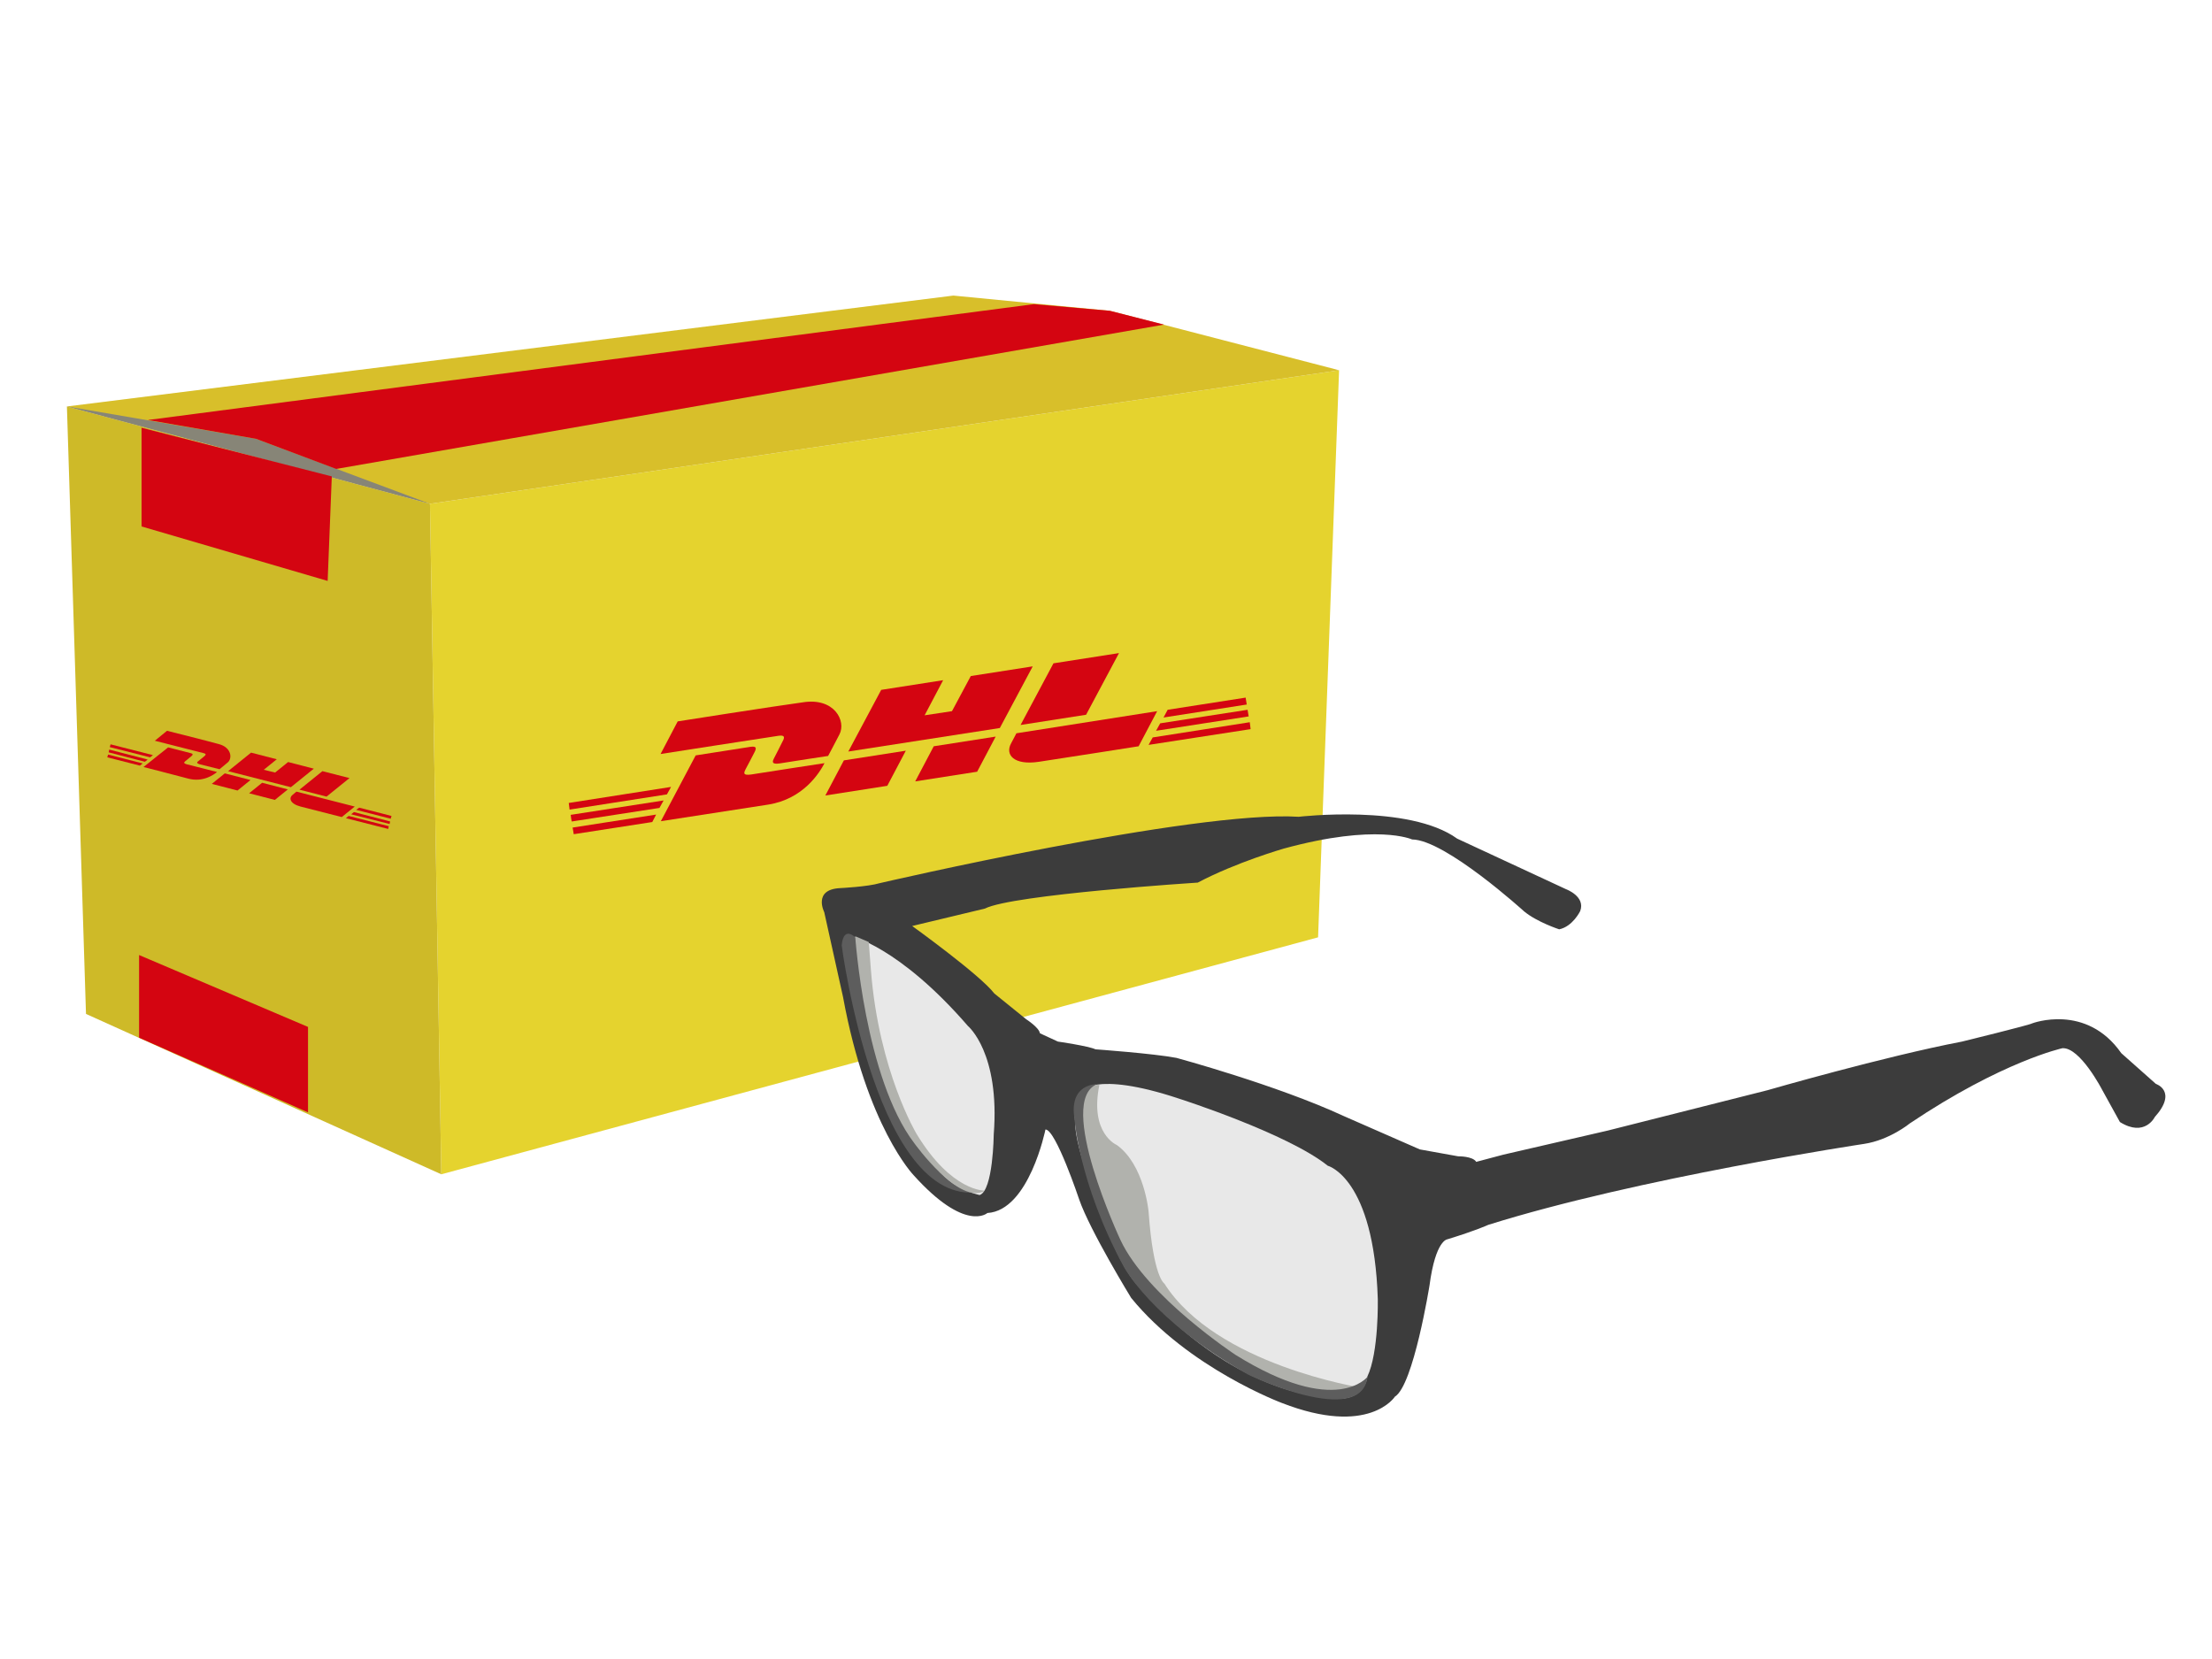
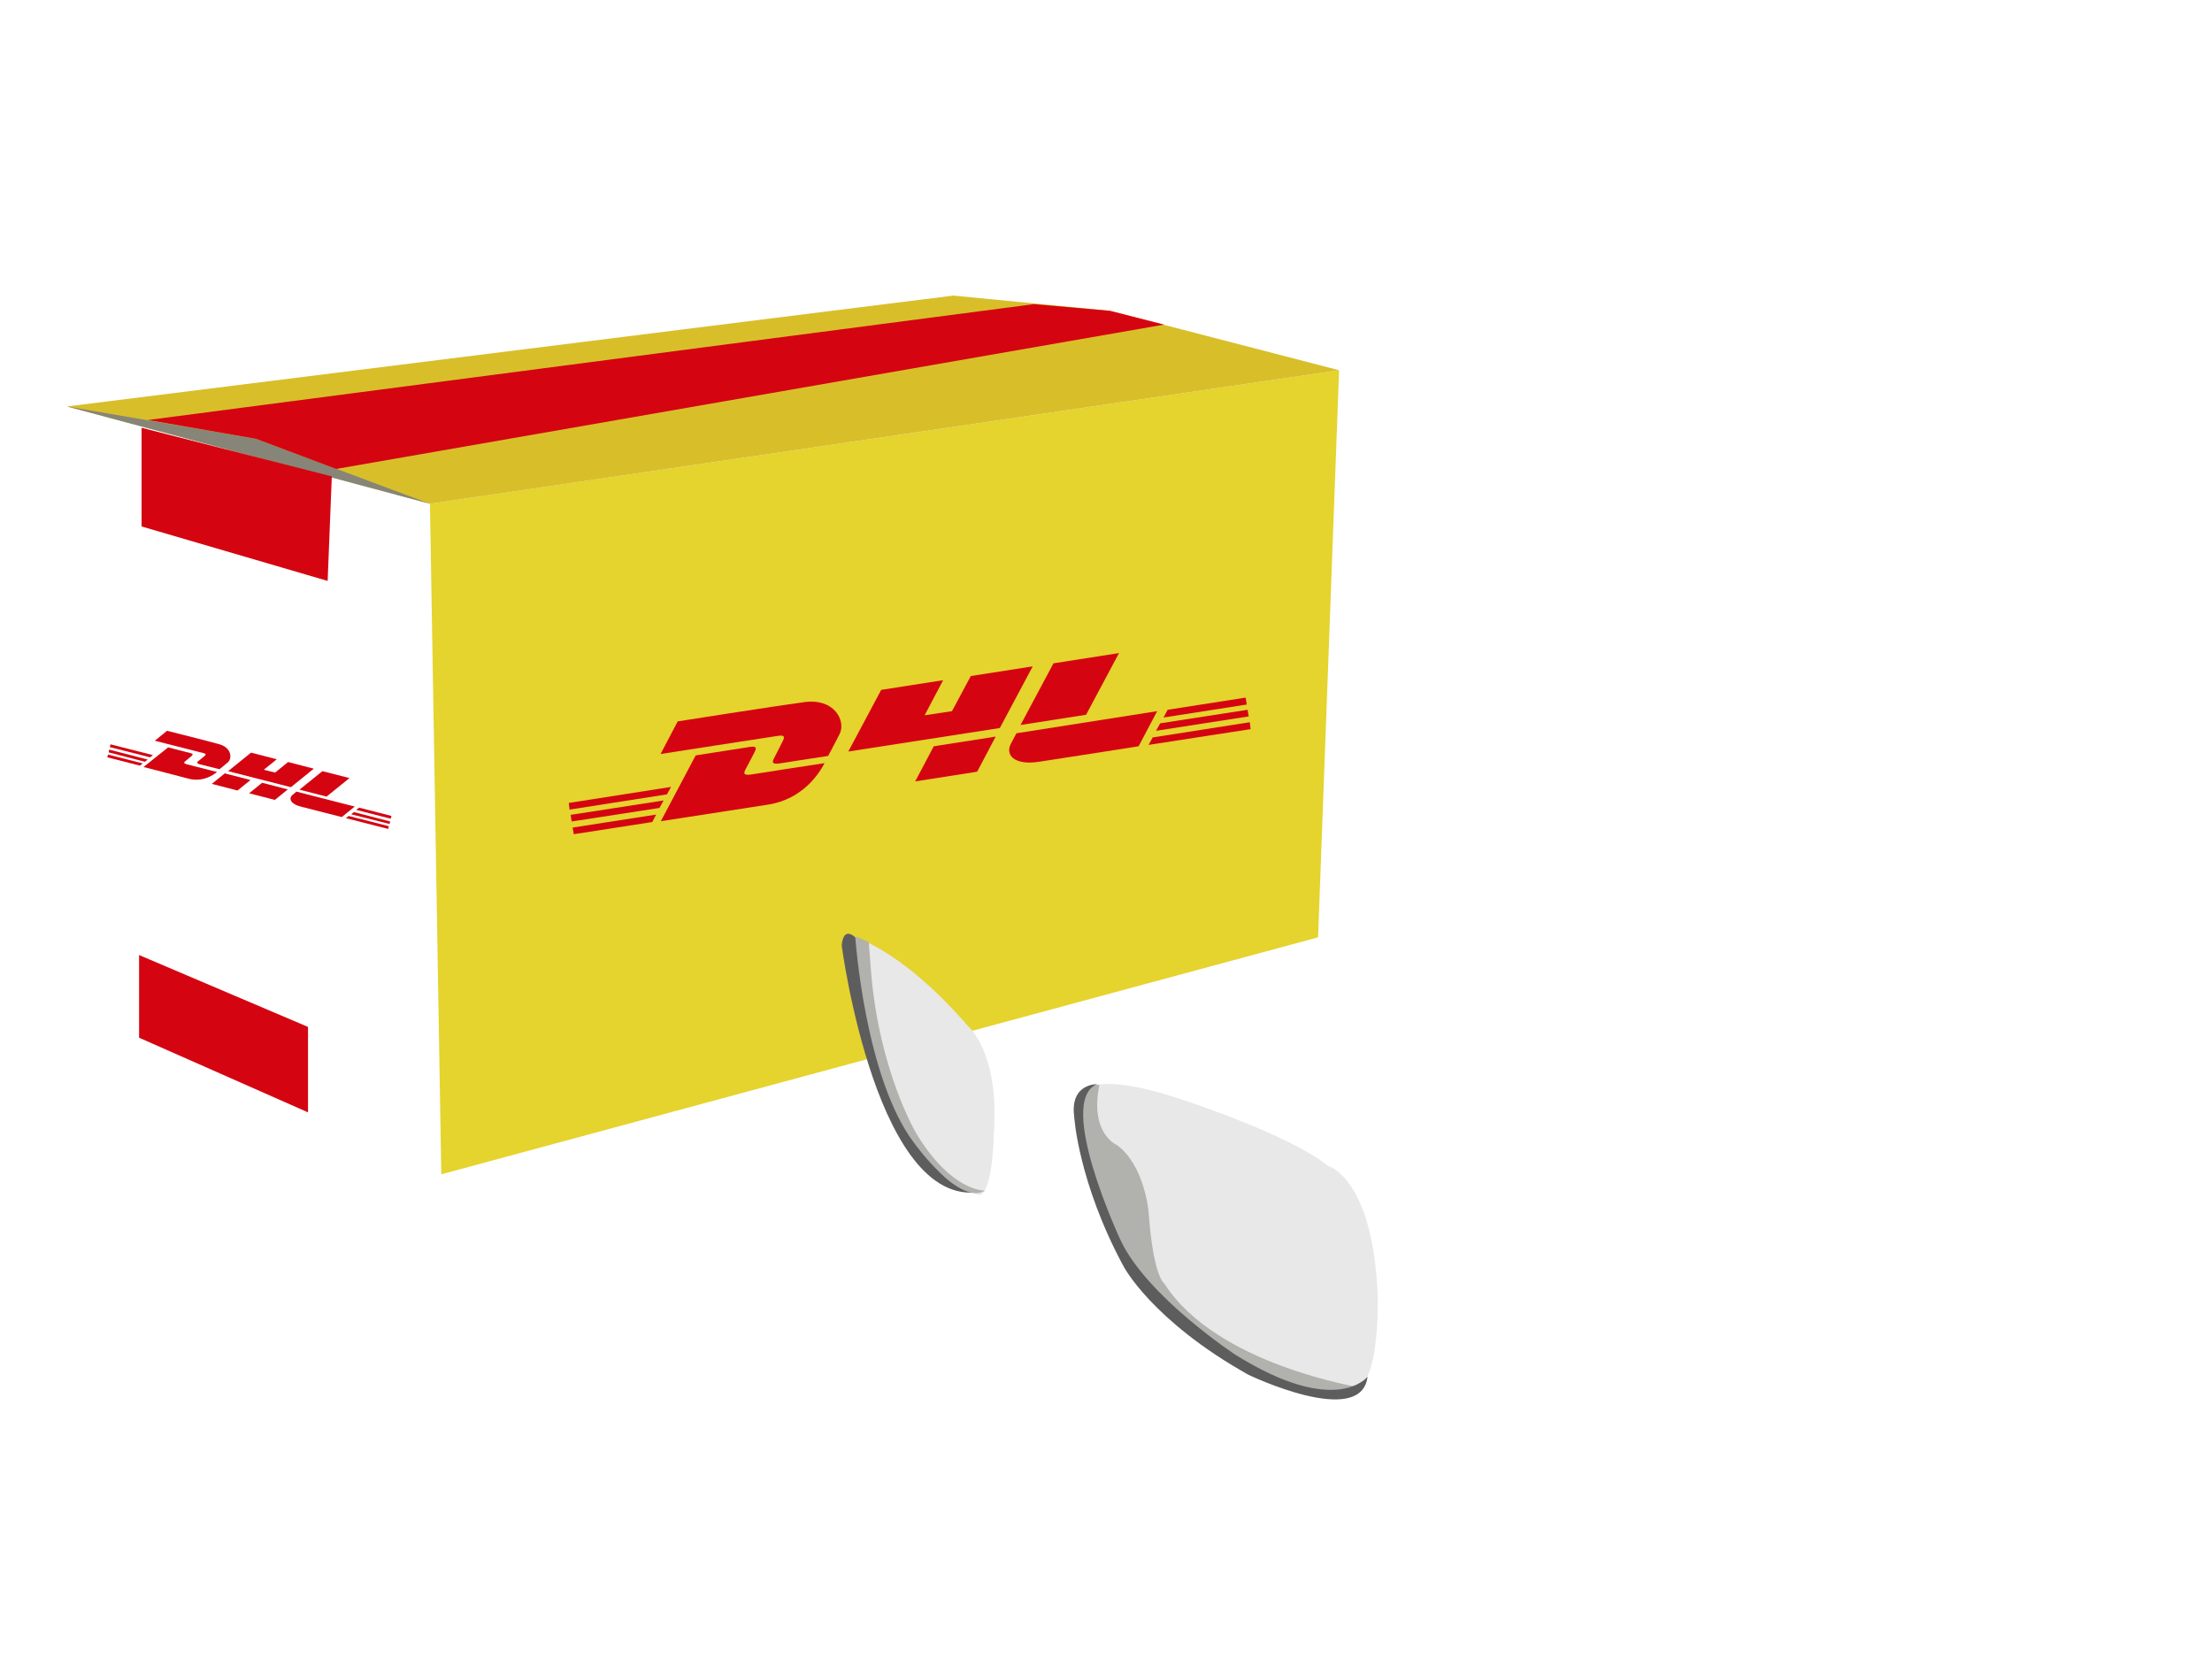
<svg xmlns="http://www.w3.org/2000/svg" version="1.1" id="Ebene_1" x="0px" y="0px" width="800px" height="600px" viewBox="0 0 800 600" style="enable-background:new 0 0 800 600;" xml:space="preserve">
  <style type="text/css">
	.st0{fill:#E5D32E;}
	.st1{fill:#CEBA28;}
	.st2{fill:#D8BF2A;}
	.st3{fill:#878577;}
	.st4{fill:#D40511;}
	.st5{fill:#3C3C3C;}
	.st6{fill:#E8E8E8;}
	.st7{fill:#B1B2AD;}
	.st8{fill:#5D5D5D;}
</style>
  <polygon class="st0" points="155.5,182.2 159.6,424.7 476.7,339 484.3,133.9 " />
-   <polygon class="st1" points="159.6,424.7 31.1,366.7 24.2,147 155.5,182.2 " />
  <polygon class="st2" points="24.2,147 344.8,106.9 401.4,112.4 484.3,133.9 155.5,182.2 " />
  <polygon class="st3" points="24.2,147 92.6,158.7 155.5,182.2 " />
  <g>
    <g>
-       <path class="st4" d="M207.1,299.3l30.2-4.7l-1.4,2.7l-28.4,4.4L207.1,299.3z" />
+       <path class="st4" d="M207.1,299.3l30.2-4.7l-1.4,2.7l-28.4,4.4z" />
      <path class="st4" d="M452.3,263.7l-36.9,5.7l1.5-2.7l35.1-5.5L452.3,263.7z" />
      <path class="st4" d="M206.4,294.7l33.6-5.2l-1.5,2.7l-31.7,4.9C206.7,297.2,206.4,294.7,206.4,294.7z" />
      <path class="st4" d="M205.7,290.4l37-5.8l-1.5,2.7l-35.2,5.5L205.7,290.4L205.7,290.4z" />
      <path class="st4" d="M451.6,259.1l-33.5,5.2l1.5-2.7l31.6-4.9L451.6,259.1z" />
      <path class="st4" d="M422.3,256.7l28.2-4.4l0.4,2.5l-30.1,4.7L422.3,256.7z" />
      <path class="st4" d="M239,297l12.6-23.8c0,0,17.7-2.8,19.8-3.1c2.2-0.3,2.3,0.4,1.4,2.1c-0.8,1.6-2.3,4.4-3.2,6.1    c-0.4,0.9-1.3,2.3,2.1,1.8c3.6-0.6,26.5-4.1,26.5-4.1c-1.7,3.3-7.6,13-20.4,15C267.5,292.6,239,297,239,297L239,297z" />
-       <path class="st4" d="M327.6,271.5l-6.7,12.7l-22.4,3.5l6.7-12.7L327.6,271.5L327.6,271.5z" />
      <path class="st4" d="M360.1,266.4l-6.7,12.7l-22.4,3.5l6.7-12.7L360.1,266.4z" />
      <path class="st4" d="M367.6,265.2c0,0-1.3,2.5-1.9,3.6c-2.3,4.1,0.9,8.1,10.1,6.7c10.6-1.6,36-5.6,36-5.6l6.7-12.7L367.6,265.2z" />
      <path class="st4" d="M245.1,260.9l-6.2,11.8c0,0,40.5-6.3,42.7-6.6c2.2-0.3,2.3,0.5,1.4,2.1c-0.8,1.6-2.2,4.4-3.1,6.1    c-0.4,0.8-1.2,2.3,2.1,1.8c3.5-0.6,17.5-2.7,17.5-2.7s2.3-4.3,4.1-7.8c2.5-4.8-1.8-13.4-13.2-11.6    C280,255.4,245.1,260.9,245.1,260.9L245.1,260.9z" />
      <path class="st4" d="M361.6,263.3l-54.8,8.5l11.9-22.3l22.4-3.5l-6.7,12.7l9.9-1.5l6.8-12.7l22.4-3.5L361.6,263.3L361.6,263.3z" />
      <path class="st4" d="M404.7,236.2l-11.9,22.3l-23.7,3.7l11.9-22.3L404.7,236.2z" />
    </g>
  </g>
  <g>
    <g>
      <path class="st4" d="M39.1,272.9l12.5,3.2l-1,0.8l-11.8-3L39.1,272.9z" />
      <path class="st4" d="M140.4,299.8l-15.3-3.9l1-0.8l14.5,3.7L140.4,299.8z" />
      <path class="st4" d="M39.5,271.1l13.9,3.6l-1,0.8l-13.1-3.4C39.3,272.1,39.5,271.1,39.5,271.1z" />
      <path class="st4" d="M40,269.2l15.3,3.9l-1,0.8l-14.6-3.7L40,269.2L40,269.2z" />
      <path class="st4" d="M140.9,298l-13.9-3.5l1-0.8l13.1,3.4L140.9,298z" />
      <path class="st4" d="M129.9,292.1l11.7,3l-0.3,1l-12.5-3.2L129.9,292.1z" />
      <path class="st4" d="M51.9,277.4l8.9-7.1c0,0,7.3,1.9,8.2,2.1c0.9,0.2,0.8,0.6,0.2,1.1c-0.6,0.5-1.6,1.3-2.2,1.8    c-0.3,0.3-0.9,0.7,0.5,1.1c1.5,0.4,11,2.8,11,2.8c-1.2,1-5.1,3.8-10.4,2.4C63.7,280.4,51.9,277.4,51.9,277.4L51.9,277.4z" />
      <path class="st4" d="M90.6,282.1l-4.7,3.8l-9.3-2.4l4.7-3.8L90.6,282.1L90.6,282.1z" />
      <path class="st4" d="M104.1,285.5l-4.7,3.8l-9.3-2.4l4.7-3.8L104.1,285.5z" />
      <path class="st4" d="M107.2,286.3c0,0-0.9,0.8-1.3,1.1c-1.6,1.2-1,3.3,2.8,4.3c4.4,1.1,14.9,3.8,14.9,3.8l4.7-3.8L107.2,286.3z" />
      <path class="st4" d="M60.4,264.3l-4.4,3.6c0,0,16.8,4.3,17.7,4.5c0.9,0.2,0.8,0.6,0.2,1.1c-0.6,0.5-1.6,1.3-2.2,1.8    c-0.3,0.2-0.9,0.7,0.5,1.1c1.5,0.4,7.2,1.8,7.2,1.8s1.6-1.3,2.9-2.4c1.8-1.4,1.5-5.5-3.2-6.7C74.8,267.9,60.4,264.3,60.4,264.3    L60.4,264.3z" />
      <path class="st4" d="M105.2,284.7l-22.7-5.8l8.3-6.7l9.3,2.4l-4.7,3.8l4.1,1l4.7-3.8l9.3,2.4L105.2,284.7L105.2,284.7z" />
      <path class="st4" d="M126.4,281.4l-8.3,6.7l-9.8-2.5l8.3-6.7L126.4,281.4z" />
    </g>
  </g>
  <polygon class="st4" points="373.9,110 53.5,151.9 92.6,158.7 121.6,169.6 421,117.4 401.4,112.4 " />
  <polygon class="st4" points="51.2,154.7 51.2,190.4 118.5,210.1 120,172.3 " />
  <polygon class="st4" points="50.3,375.3 50.3,345.4 111.4,371.4 111.4,402.3 " />
  <g>
-     <path class="st5" d="M298.1,329.9c0,0-4.2-8.2,5.7-8.7c0,0,10.1-0.5,14.4-1.8c0,0,113.6-26.4,151.5-24c0,0,39.9-4.7,57.3,7.9   l39.4,18.3c0,0,7.1,2.6,5.1,7.9c0,0-2.7,5.6-7.6,6.6c0,0-8-2.6-12.7-6.5c0,0-28.5-25.9-40.5-26c0,0-12.7-5.9-46.4,3.3   c0,0-17.1,4.9-31.1,12.3c0,0-67,4.3-77,9.4l-26.3,6.3c0,0,24.6,17.7,29.7,24.4l11.5,9.3c0,0,4.7,3,5,5.1l6.5,3   c0,0,11.1,1.6,13.6,2.8c0,0,20.9,1.5,29.3,3.1c0,0,36.2,9.8,60.4,21l27.6,12.1l13.9,2.5c0,0,5.2-0.1,6.5,2l9.8-2.6l37.7-8.7   l57.8-14.6c0,0,42.2-12.2,70.4-17.6c0,0,24.5-6,25.4-6.6c0,0,19.5-7.4,32.2,10.8l12.5,11.1c0,0,8,2.6-0.4,12c0,0-3.6,7.4-12.6,1.8   l-6.4-11.6c0,0-8-15.5-14.4-15.1c0,0-21.7,4.7-55.2,27.2c0,0-7.3,6-16.5,7.4c0,0-81.9,12.3-136,29.3c0,0-4,1.9-14.7,5.2   c0,0-4.3,0.1-6.5,16.7c0,0-5.8,36.1-12.5,40.2c0,0-9.3,14.6-40.9,2.3c0,0-33.8-12.6-54.5-38c0,0-14.9-24.3-18.8-35.6   c0,0-8.5-25.4-12.2-25.3c0,0-5.9,29.3-21,30.2c0,0-7.9,7.2-26.7-13.7c0,0-16.9-17.5-25.5-64.4L298.1,329.9z" />
    <path class="st6" d="M390.6,395c0,0,4.5-8.1,36,2.4c0,0,39,12.5,53.6,24.2c0,0,16.7,4.3,18.1,48.2c0,0,0.4,19.4-3.8,28.1   c0,0-0.7,10.5-15.5,7.4c0,0-32.9-0.9-66.8-39.7c0,0-5.6-4.2-13.1-24.1c0,0-10.6-26.9-10.2-35.2C389,406.4,387.6,399,390.6,395z" />
    <path class="st7" d="M397.6,392.4c0,0-21-3.9,9.5,62.2c0,0,48.7,58.4,85.4,47.3c0,0-52.7-8.2-71.4-37.7c0,0-4-2.1-5.7-26   c0,0-1.5-16.9-11.5-24.1C403.9,414.1,394,410,397.6,392.4z" />
    <path class="st6" d="M307.4,338.4c0,0,17.6,3.7,42.7,32.7c0,0,11.6,9.6,9.3,39.2c0,0-0.2,20.3-5.1,21.9c0,0-21.9-4.8-26.2-20.1   C328.2,412.1,306,377.1,307.4,338.4z" />
    <path class="st8" d="M310.2,339.9c0,0-5-6.1-5.8,2c0,0,12.9,98.2,51.8,88.8C356.2,430.6,328.1,442.9,310.2,339.9z" />
    <path class="st7" d="M309.3,338.6c0,0,3.4,51.3,21.4,74.9c0,0,16.4,22.8,25.5,17.1c0,0-12,0.5-24.7-20.5c0,0-13.6-22.5-16.5-59   l-0.8-10.4L309.3,338.6z" />
    <path class="st8" d="M396.8,392.1c0,0-9.9-0.3-8.3,11.7c0,0,1.4,23.7,17.8,54.1c0,0,10.1,19.6,45.2,39.3c0,0,40.8,19.6,43.1,0.7   c0,0-11.2,14.8-47.6-7.8c0,0-32.2-21.1-41.8-41.7C405.2,448.4,381.7,398.1,396.8,392.1z" />
  </g>
</svg>